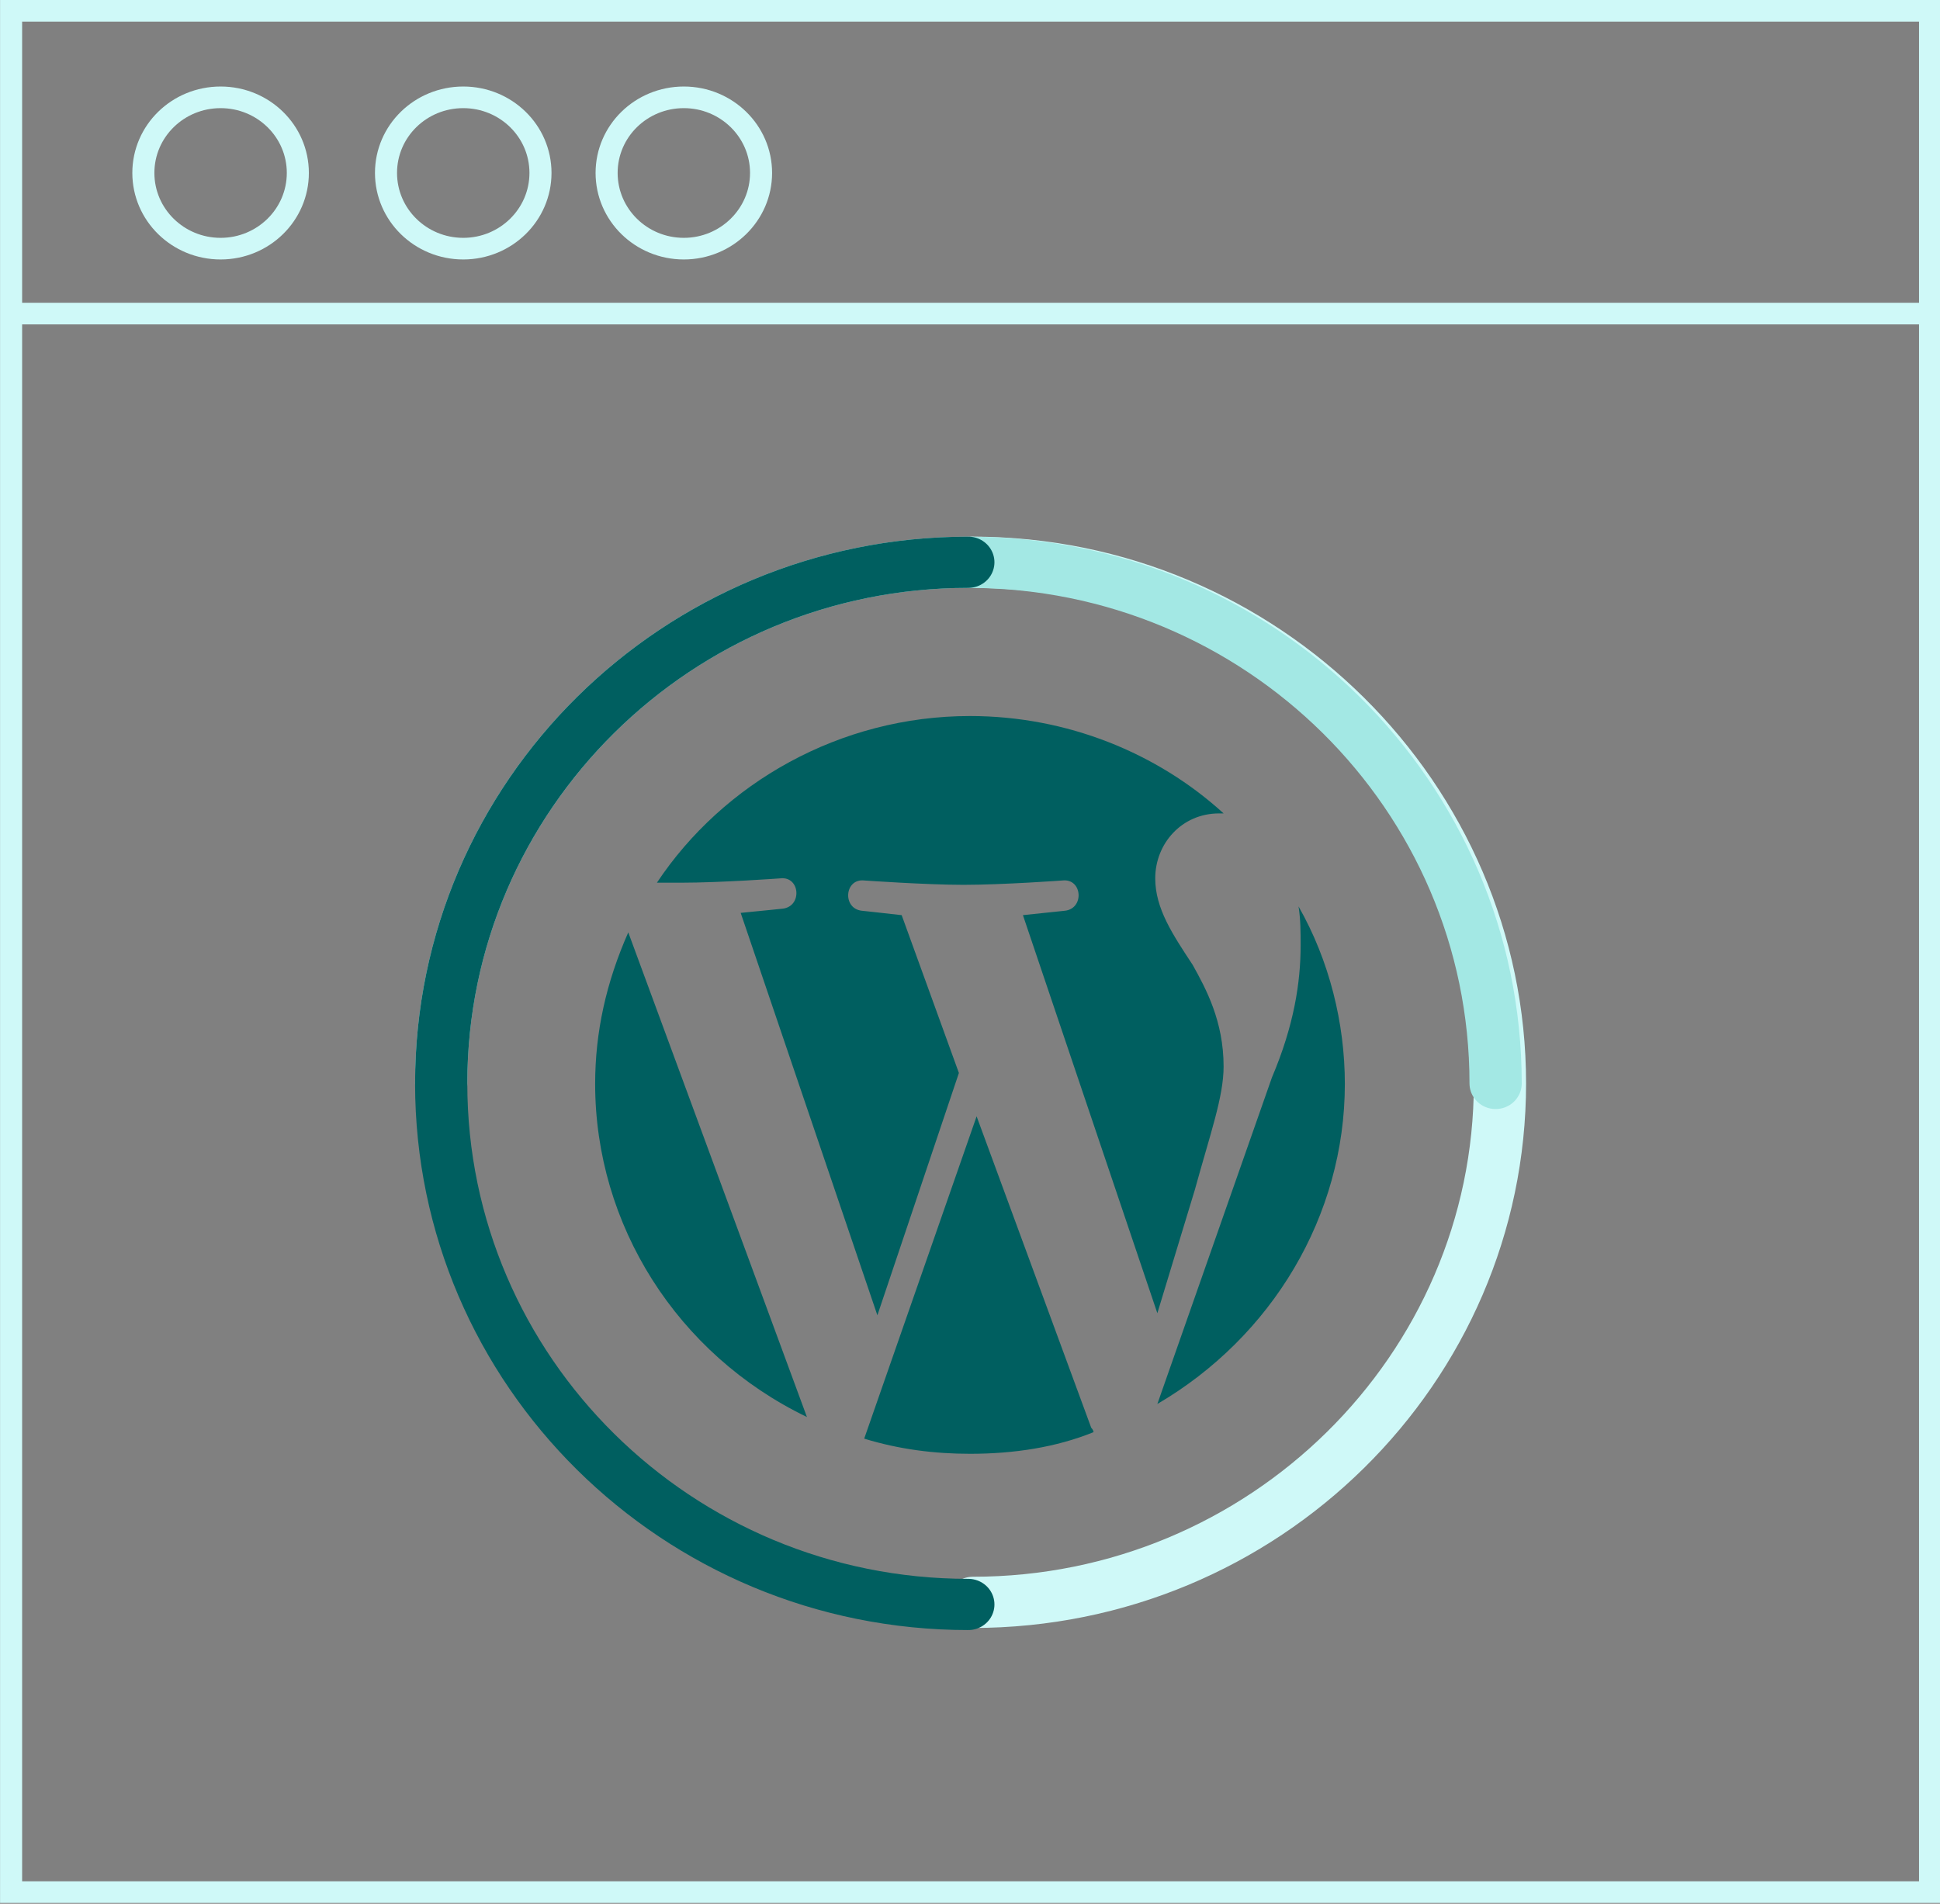
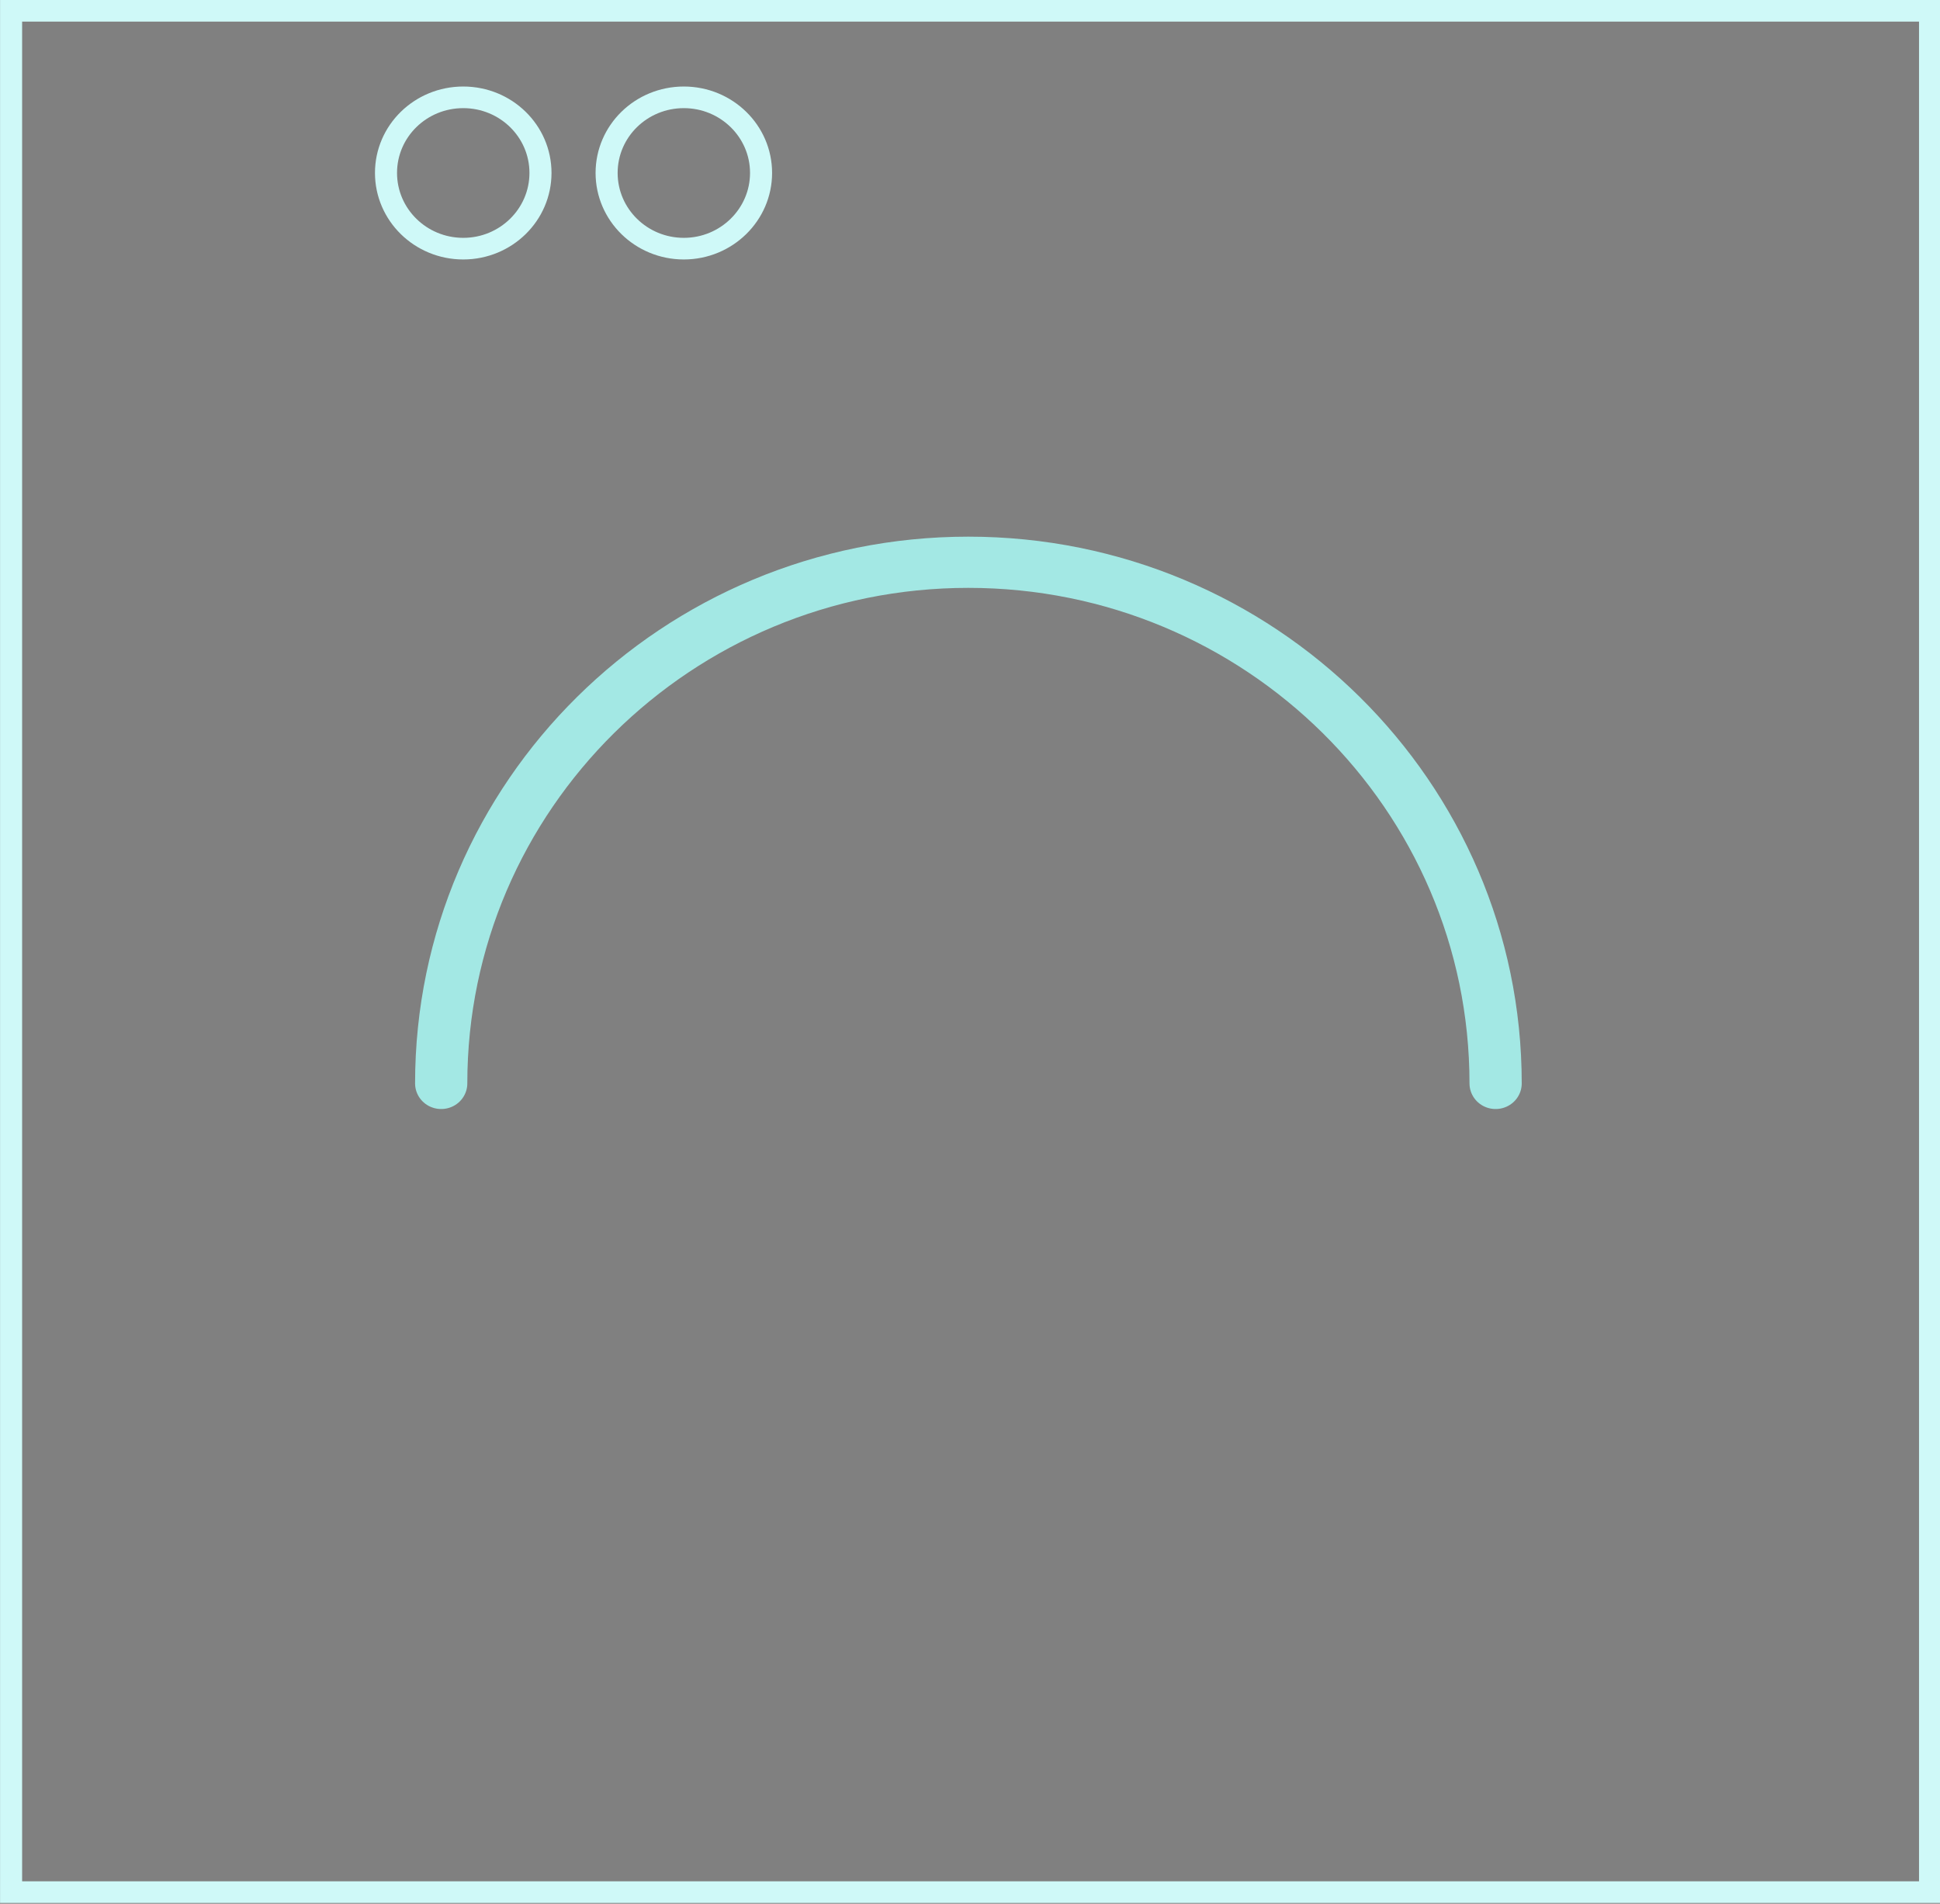
<svg xmlns="http://www.w3.org/2000/svg" width="54px" height="53px" viewBox="0 0 54 53" version="1.1">
  <rect x="0" y="0" width="54" height="53" fill="#808080" stroke="none" />
  <g id="surface1">
    <path style="fill:none;stroke-width:1;stroke-linecap:butt;stroke-linejoin:miter;stroke:rgb(81.176%,97.647%,97.255%);stroke-opacity:1;stroke-miterlimit:4;" d="M 0.503 0.499 L 87.497 0.499 L 87.497 87.501 L 0.503 87.501 Z M 0.503 0.499 " transform="matrix(0.614,0,0,0.602,0,0)" />
-     <path style="fill:none;stroke-width:1;stroke-linecap:butt;stroke-linejoin:miter;stroke:rgb(81.176%,97.647%,97.255%);stroke-opacity:1;stroke-miterlimit:4;" d="M 0.503 14.502 L 87.497 14.502 " transform="matrix(0.614,0,0,0.602,0,0)" />
-     <path style="fill:none;stroke-width:1;stroke-linecap:butt;stroke-linejoin:miter;stroke:rgb(81.176%,97.647%,97.255%);stroke-opacity:1;stroke-miterlimit:4;" d="M 13.502 7.997 C 13.502 9.93 11.936 11.499 10.001 11.499 C 8.065 11.499 6.499 9.93 6.499 7.997 C 6.499 6.064 8.065 4.501 10.001 4.501 C 11.936 4.501 13.502 6.064 13.502 7.997 Z M 13.502 7.997 " transform="matrix(0.614,0,0,0.602,0,0)" />
    <path style="fill:none;stroke-width:1;stroke-linecap:butt;stroke-linejoin:miter;stroke:rgb(81.176%,97.647%,97.255%);stroke-opacity:1;stroke-miterlimit:4;" d="M 24.502 7.997 C 24.502 9.93 22.936 11.499 21.001 11.499 C 19.065 11.499 17.499 9.93 17.499 7.997 C 17.499 6.064 19.065 4.501 21.001 4.501 C 22.936 4.501 24.502 6.064 24.502 7.997 Z M 24.502 7.997 " transform="matrix(0.614,0,0,0.602,0,0)" />
    <path style="fill:none;stroke-width:1;stroke-linecap:butt;stroke-linejoin:miter;stroke:rgb(81.176%,97.647%,97.255%);stroke-opacity:1;stroke-miterlimit:4;" d="M 34.502 7.997 C 34.502 9.93 32.93 11.499 31.001 11.499 C 29.066 11.499 27.5 9.93 27.5 7.997 C 27.5 6.064 29.066 4.501 31.001 4.501 C 32.93 4.501 34.502 6.064 34.502 7.997 Z M 34.502 7.997 " transform="matrix(0.614,0,0,0.602,0,0)" />
-     <path style="fill:none;stroke-width:2.368;stroke-linecap:round;stroke-linejoin:miter;stroke:rgb(81.176%,97.647%,97.255%);stroke-opacity:1;stroke-miterlimit:4;" d="M 44.102 74.101 C 57.298 74.101 67.999 63.302 67.999 50.103 C 67.999 36.898 57.298 26.002 44.102 26.002 " transform="matrix(0.614,0,0,0.602,0,0)" />
    <path style="fill:none;stroke-width:2.368;stroke-linecap:round;stroke-linejoin:miter;stroke:rgb(63.922%,90.98%,89.412%);stroke-opacity:1;stroke-miterlimit:4;" d="M 67.802 50.103 C 67.802 36.801 57.101 26.002 43.898 26.002 C 30.702 26.002 20.001 36.801 20.001 50.103 " transform="matrix(0.614,0,0,0.602,0,0)" />
-     <path style="fill:none;stroke-width:2.368;stroke-linecap:round;stroke-linejoin:miter;stroke:rgb(0%,37.255%,37.647%);stroke-opacity:1;stroke-miterlimit:4;" d="M 43.898 26.002 C 30.702 26.002 20.001 36.801 20.001 50.103 C 20.001 63.399 30.702 74.198 43.898 74.198 " transform="matrix(0.614,0,0,0.602,0,0)" />
-     <path style=" stroke:none;fill-rule:nonzero;fill:rgb(0%,37.255%,37.647%);fill-opacity:1;" d="M 16.566 30.176 C 16.566 34.09 18.84 37.703 22.461 39.449 L 17.488 25.957 C 16.875 27.344 16.566 28.727 16.566 30.176 Z M 34.059 29.691 C 34.059 28.426 33.566 27.523 33.199 26.863 C 32.645 26.02 32.156 25.297 32.156 24.453 C 32.156 23.488 32.891 22.645 33.934 22.645 C 33.996 22.645 33.996 22.645 34.059 22.645 C 32.215 20.961 29.699 19.934 27 19.934 C 23.379 19.934 20.129 21.801 18.285 24.574 L 18.961 24.574 C 20.066 24.574 21.723 24.453 21.723 24.453 C 22.273 24.391 22.336 25.234 21.785 25.297 C 21.785 25.297 21.23 25.355 20.617 25.414 L 24.422 36.617 L 26.691 29.871 L 25.098 25.477 C 24.547 25.414 23.992 25.355 23.992 25.355 C 23.441 25.297 23.504 24.453 24.055 24.512 C 24.055 24.512 25.773 24.633 26.816 24.633 C 27.922 24.633 29.578 24.512 29.578 24.512 C 30.129 24.453 30.191 25.297 29.637 25.355 C 29.637 25.355 29.086 25.414 28.473 25.477 L 32.215 36.559 L 33.258 33.125 C 33.688 31.559 34.059 30.535 34.059 29.691 Z M 27.184 31.078 L 24.055 40.051 C 25.035 40.352 26.02 40.473 27 40.473 C 28.227 40.473 29.395 40.293 30.438 39.871 C 30.438 39.809 30.375 39.75 30.375 39.75 Z M 36.145 25.234 C 36.203 25.598 36.203 25.957 36.203 26.32 C 36.203 27.344 36.02 28.547 35.406 29.992 L 32.215 39.086 C 35.406 37.219 37.434 33.848 37.434 30.176 C 37.434 28.488 37.004 26.742 36.145 25.234 Z M 36.145 25.234 " />
  </g>
</svg>